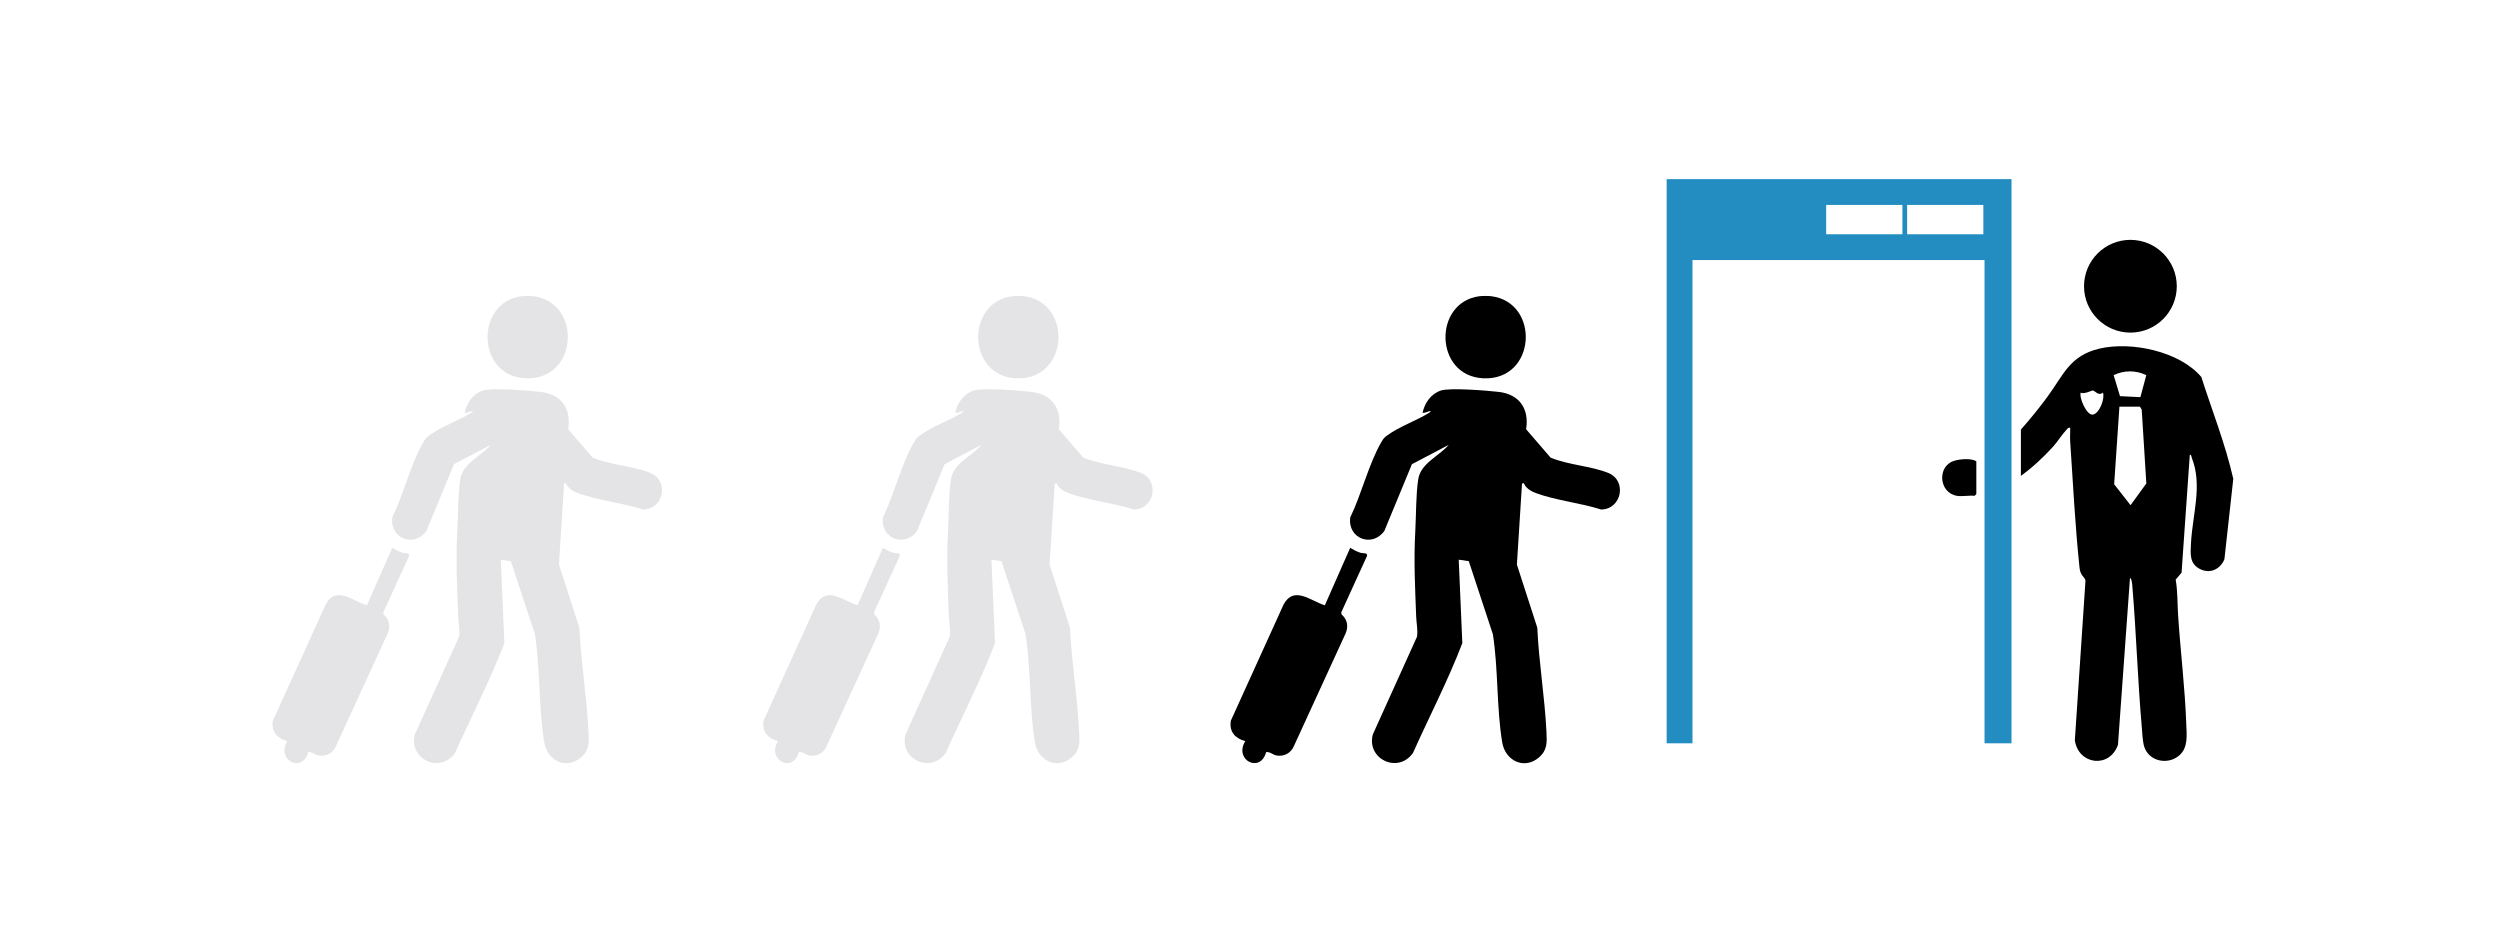
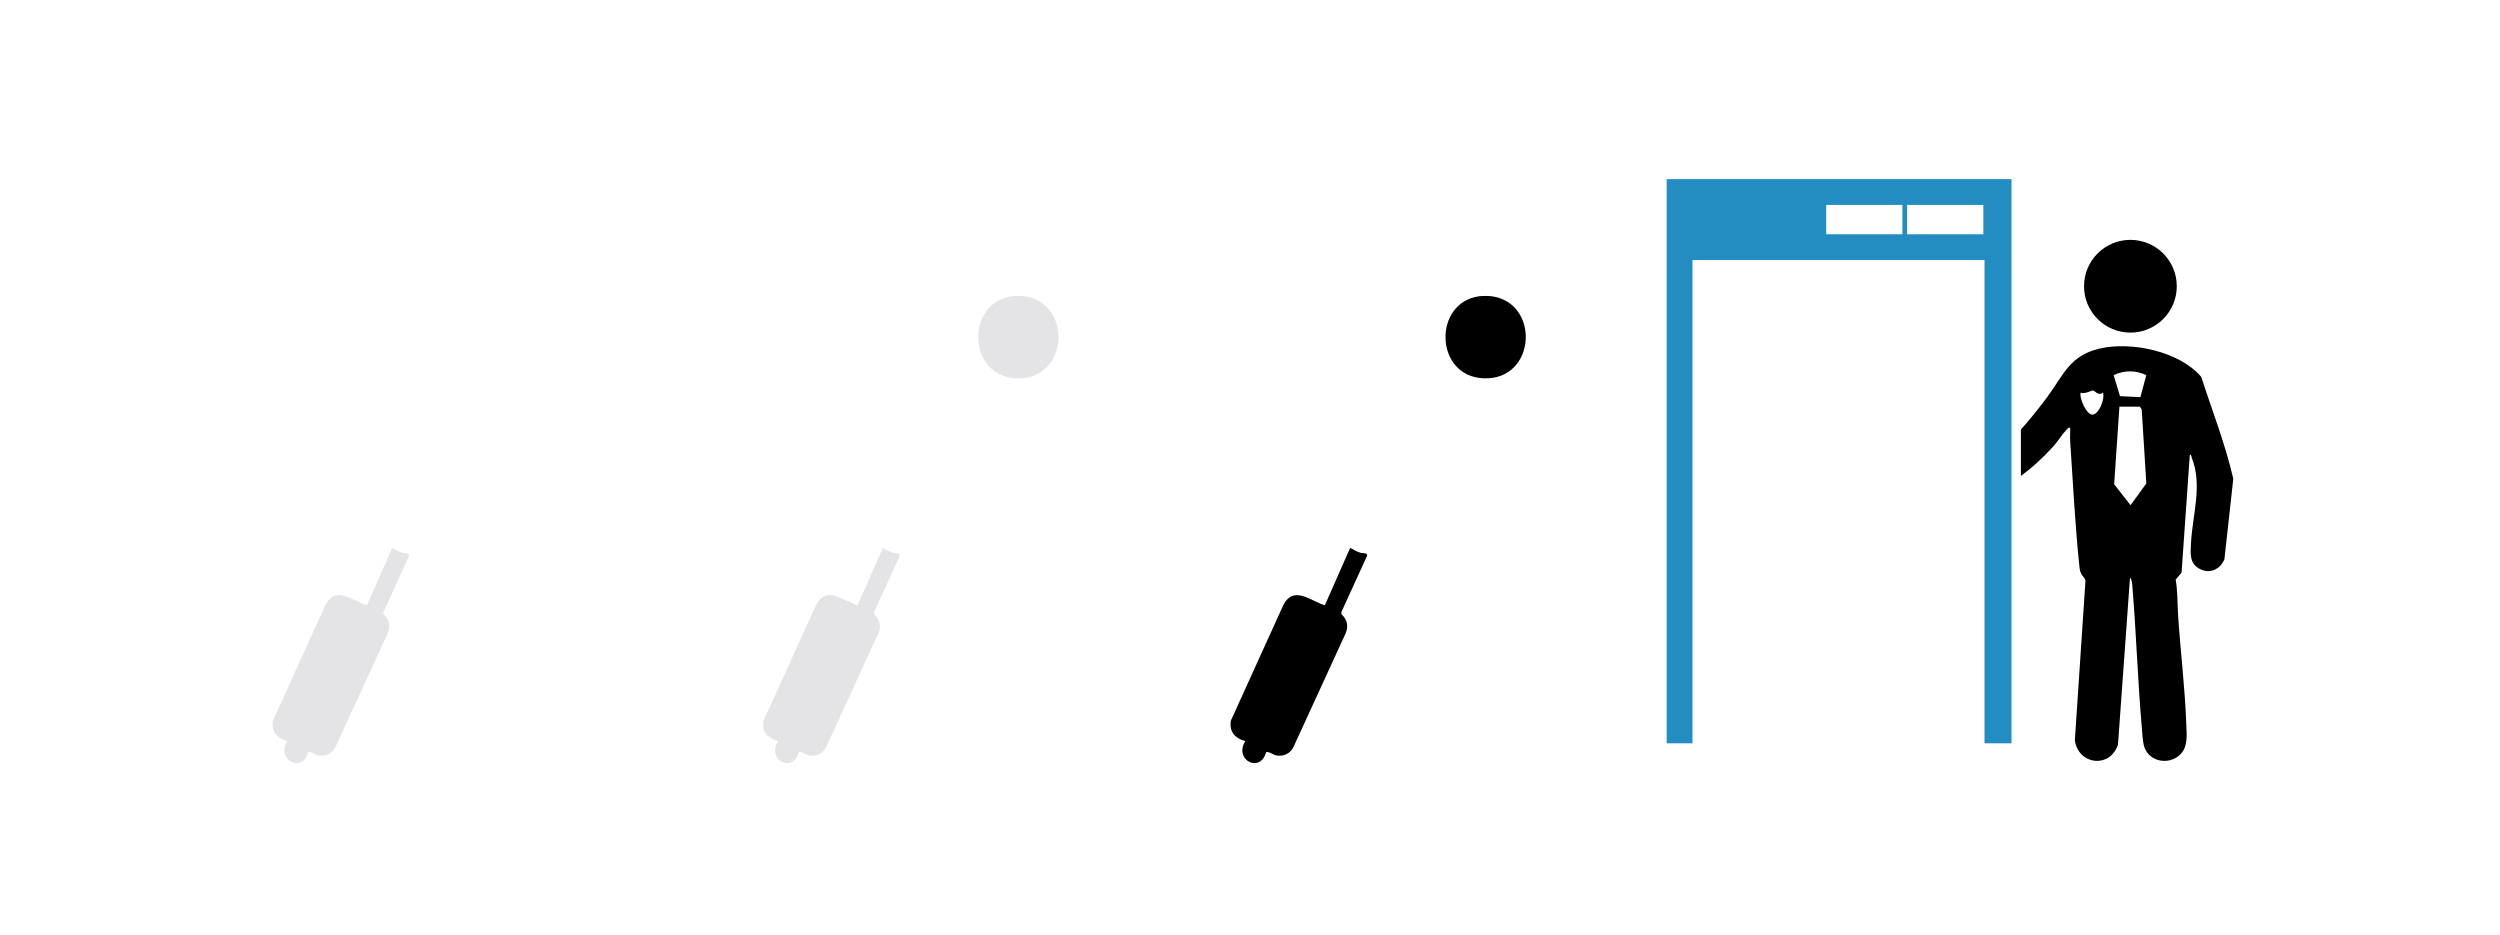
<svg xmlns="http://www.w3.org/2000/svg" width="321" height="120" viewBox="0 0 321 120" fill="none">
  <path d="M191.479 38.033C197.787 38.842 197.275 48.853 190.487 48.575C184.144 48.314 183.981 38.801 189.97 38.033C190.315 37.989 191.136 37.989 191.479 38.033Z" fill="black" />
-   <path d="M195.658 62.034L195.427 62.092L194.769 72.494L197.39 80.599C197.588 85.047 198.348 89.494 198.562 93.934C198.629 95.319 198.704 96.32 197.579 97.272C195.691 98.868 193.276 97.67 192.885 95.326C192.148 90.908 192.389 85.909 191.684 81.435L188.59 72.052L187.3 71.865L187.763 82.576C185.93 87.371 183.532 91.98 181.427 96.677C179.51 99.397 175.427 97.468 176.274 94.291L181.947 81.747C182.071 80.89 181.867 80.005 181.837 79.186C181.695 75.369 181.513 72.001 181.724 68.175C181.837 66.129 181.796 63.496 182.102 61.532C182.423 59.465 184.786 58.571 186.022 57.114L181.291 59.602L177.757 68.157C176.218 70.357 172.998 69.164 173.374 66.429C174.803 63.503 175.758 59.513 177.369 56.76C177.643 56.29 177.704 56.213 178.135 55.894C179.654 54.772 181.952 53.985 183.582 52.955C183.832 52.705 183.646 52.776 183.452 52.822C183.191 52.884 182.94 53.041 182.656 53.014C182.922 51.744 183.722 50.581 184.982 50.15C186.134 49.756 191.015 50.149 192.467 50.324C195.099 50.642 196.364 52.484 195.953 55.115L199.087 58.751C201.307 59.703 204.368 59.84 206.524 60.736C208.955 61.744 208.21 65.391 205.59 65.422C202.959 64.578 199.784 64.258 197.225 63.32C196.595 63.09 195.895 62.682 195.66 62.029L195.658 62.034Z" fill="black" />
  <path d="M162.569 96.575C161.839 99.332 158.4 97.6 159.891 95.165C158.593 94.805 157.81 93.97 158.04 92.536L164.821 77.599C166.151 75.156 168.314 77.177 170.109 77.721L173.363 70.344C173.775 70.583 174.203 70.821 174.659 70.968C174.988 71.073 175.671 70.938 175.517 71.403L172.217 78.629L172.253 78.886C173.012 79.561 173.176 80.447 172.753 81.381L166.104 95.867C165.715 96.724 164.847 97.16 163.923 97.008C163.445 96.929 163.069 96.498 162.566 96.573L162.569 96.575Z" fill="black" />
  <path d="M131.479 38.033C137.787 38.842 137.275 48.853 130.487 48.575C124.144 48.314 123.981 38.801 129.97 38.033C130.315 37.989 131.136 37.989 131.479 38.033Z" fill="#E4E4E7" />
-   <path d="M135.658 62.034L135.427 62.092L134.769 72.494L137.39 80.599C137.588 85.047 138.348 89.494 138.562 93.934C138.629 95.319 138.704 96.32 137.579 97.272C135.691 98.868 133.276 97.67 132.885 95.326C132.148 90.908 132.389 85.909 131.684 81.435L128.59 72.052L127.3 71.865L127.763 82.576C125.93 87.371 123.532 91.98 121.427 96.677C119.51 99.397 115.427 97.468 116.274 94.291L121.947 81.747C122.071 80.89 121.867 80.005 121.837 79.186C121.695 75.369 121.513 72.001 121.724 68.175C121.837 66.129 121.796 63.496 122.102 61.532C122.423 59.465 124.786 58.571 126.022 57.114L121.291 59.602L117.757 68.157C116.218 70.357 112.998 69.164 113.374 66.429C114.803 63.503 115.758 59.513 117.369 56.76C117.643 56.29 117.704 56.213 118.135 55.894C119.654 54.772 121.952 53.985 123.582 52.955C123.832 52.705 123.646 52.776 123.452 52.822C123.191 52.884 122.94 53.041 122.656 53.014C122.922 51.744 123.722 50.581 124.982 50.15C126.134 49.756 131.015 50.149 132.467 50.324C135.099 50.642 136.364 52.484 135.953 55.115L139.087 58.751C141.307 59.703 144.368 59.84 146.524 60.736C148.955 61.744 148.21 65.391 145.59 65.422C142.959 64.578 139.784 64.258 137.225 63.32C136.595 63.09 135.895 62.682 135.66 62.029L135.658 62.034Z" fill="#E4E4E7" />
  <path d="M102.569 96.575C101.839 99.332 98.4 97.6 99.891 95.165C98.593 94.805 97.81 93.97 98.04 92.536L104.821 77.599C106.151 75.156 108.314 77.177 110.109 77.721L113.363 70.344C113.775 70.583 114.203 70.821 114.659 70.968C114.988 71.073 115.671 70.938 115.517 71.403L112.217 78.629L112.253 78.886C113.012 79.561 113.176 80.447 112.753 81.381L106.104 95.867C105.715 96.724 104.847 97.16 103.923 97.008C103.445 96.929 103.069 96.498 102.566 96.573L102.569 96.575Z" fill="#E4E4E7" />
-   <path d="M68.479 38.033C74.787 38.842 74.275 48.853 67.487 48.575C61.144 48.314 60.981 38.801 66.97 38.033C67.314 37.989 68.136 37.989 68.479 38.033Z" fill="#E4E4E7" />
-   <path d="M72.658 62.034L72.427 62.092L71.769 72.494L74.39 80.599C74.588 85.047 75.348 89.494 75.562 93.934C75.629 95.319 75.704 96.32 74.579 97.272C72.691 98.868 70.276 97.67 69.885 95.326C69.148 90.908 69.389 85.909 68.684 81.435L65.59 72.052L64.3 71.865L64.763 82.576C62.93 87.371 60.532 91.98 58.427 96.677C56.51 99.397 52.427 97.468 53.274 94.291L58.947 81.747C59.071 80.89 58.867 80.005 58.837 79.186C58.695 75.369 58.513 72.001 58.724 68.175C58.837 66.129 58.796 63.496 59.102 61.532C59.423 59.465 61.786 58.571 63.022 57.114L58.291 59.602L54.757 68.157C53.218 70.357 49.998 69.164 50.374 66.429C51.803 63.503 52.758 59.513 54.369 56.76C54.643 56.29 54.704 56.213 55.135 55.894C56.654 54.772 58.952 53.985 60.582 52.955C60.832 52.705 60.646 52.776 60.452 52.822C60.191 52.884 59.94 53.041 59.656 53.014C59.922 51.744 60.722 50.581 61.982 50.15C63.134 49.756 68.015 50.149 69.467 50.324C72.099 50.642 73.364 52.484 72.953 55.115L76.087 58.751C78.307 59.703 81.368 59.84 83.524 60.736C85.955 61.744 85.21 65.391 82.59 65.422C79.959 64.578 76.784 64.258 74.225 63.32C73.596 63.09 72.895 62.682 72.66 62.029L72.658 62.034Z" fill="#E4E4E7" />
  <path d="M39.569 96.575C38.839 99.332 35.4 97.6 36.891 95.165C35.593 94.805 34.81 93.97 35.04 92.536L41.821 77.599C43.151 75.156 45.314 77.177 47.109 77.721L50.363 70.344C50.775 70.583 51.203 70.821 51.659 70.968C51.987 71.073 52.67 70.938 52.517 71.403L49.217 78.629L49.253 78.886C50.012 79.561 50.176 80.447 49.754 81.381L43.104 95.867C42.715 96.724 41.847 97.16 40.923 97.008C40.445 96.929 40.069 96.498 39.566 96.573L39.569 96.575Z" fill="#E4E4E7" />
  <path d="M258.278 23V95.44H254.813V33.392H217.314V95.442H214V23H258.278ZM234.481 26.314V30.079H244.27V26.314H234.481ZM254.662 26.314H244.874V30.079H254.662V26.314Z" fill="#238DC1" />
  <path d="M259.482 55.155C260.67 53.819 261.791 52.434 262.855 50.996C264.93 48.194 265.715 45.666 269.571 44.761C273.668 43.8 279.866 45.114 282.648 48.404C284.04 52.746 285.743 57.036 286.754 61.479L285.616 71.8C285.075 73.125 283.724 73.735 282.419 73.032C281.114 72.329 281.254 71.096 281.322 69.765C281.511 66.057 282.825 62.331 281.432 58.806C281.369 58.647 281.388 58.358 281.171 58.393L280.113 73.527L279.357 74.43C279.618 75.908 279.568 77.447 279.665 78.948C279.964 83.602 280.554 88.302 280.717 92.958C280.767 94.403 280.988 95.998 279.802 97.009C278.352 98.247 275.968 97.779 275.336 95.927C275.103 95.247 275.064 94.028 274.996 93.255C274.474 87.248 274.293 81.195 273.788 75.186C273.769 74.98 273.715 74.277 273.49 74.206L271.947 95.63C270.883 98.699 266.887 98.226 266.41 95.064L267.774 74.571C267.705 74.038 267.128 73.996 267.015 72.921C266.455 67.657 266.166 61.969 265.81 56.658C265.772 56.084 265.834 55.5 265.807 54.928C265.556 54.871 265.502 55.008 265.358 55.156C264.768 55.764 264.219 56.688 263.626 57.34C262.377 58.711 260.982 60.015 259.482 61.103V55.155ZM275.585 48.168C274.228 47.521 272.742 47.525 271.393 48.168L272.206 50.866L274.824 50.995L275.585 48.17V48.168ZM270.023 50.41C269.424 50.89 269.009 50.174 268.717 50.131C268.606 50.115 267.604 50.666 267.162 50.409C266.935 51.111 267.949 53.352 268.716 53.238C269.553 53.115 270.297 51.188 270.021 50.409L270.023 50.41ZM272.134 52.218L271.458 62.179L273.564 64.867L275.589 62.075L274.996 52.594L274.77 52.218H272.134Z" fill="black" />
  <path d="M273.543 42.707C276.832 42.707 279.498 40.041 279.498 36.753C279.498 33.464 276.832 30.798 273.543 30.798C270.255 30.798 267.589 33.464 267.589 36.753C267.589 40.041 270.255 42.707 273.543 42.707Z" fill="black" />
-   <path d="M251.275 63.664C248.939 63.276 248.71 59.887 250.863 59.185C251.631 58.935 253.063 58.809 253.76 59.221V63.439L253.534 63.665C252.837 63.586 251.937 63.776 251.275 63.665V63.664Z" fill="black" />
</svg>